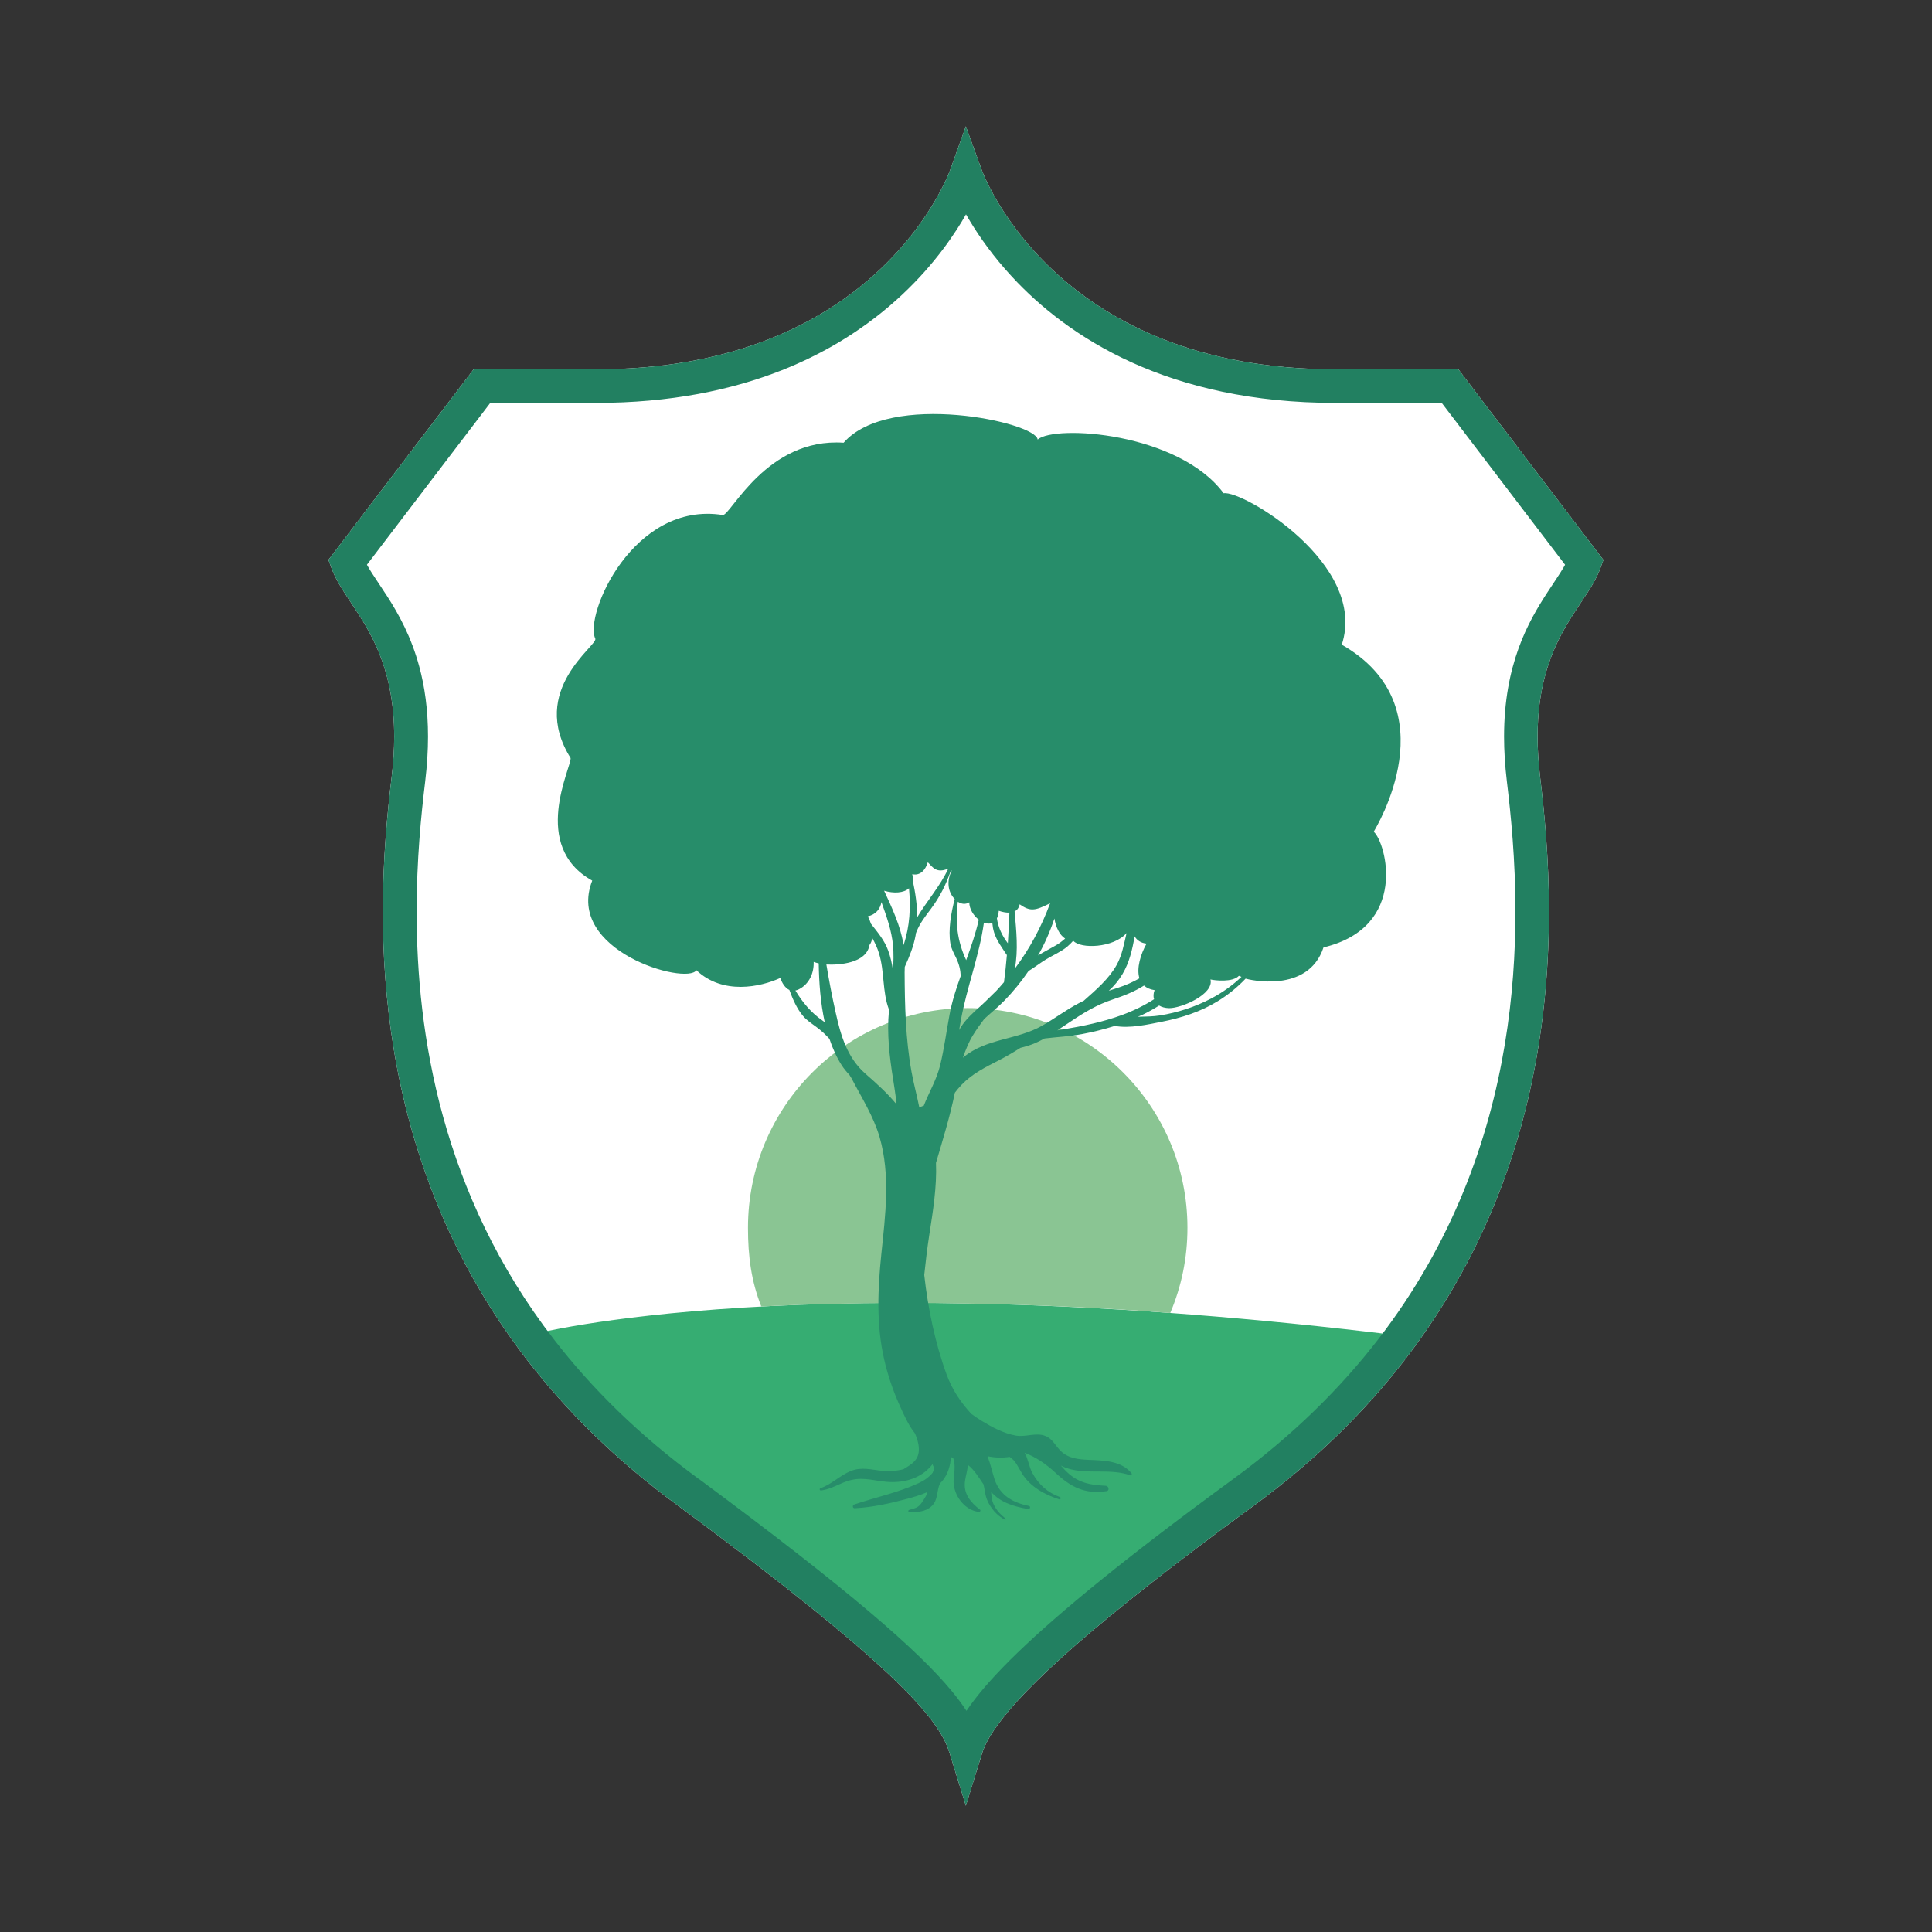
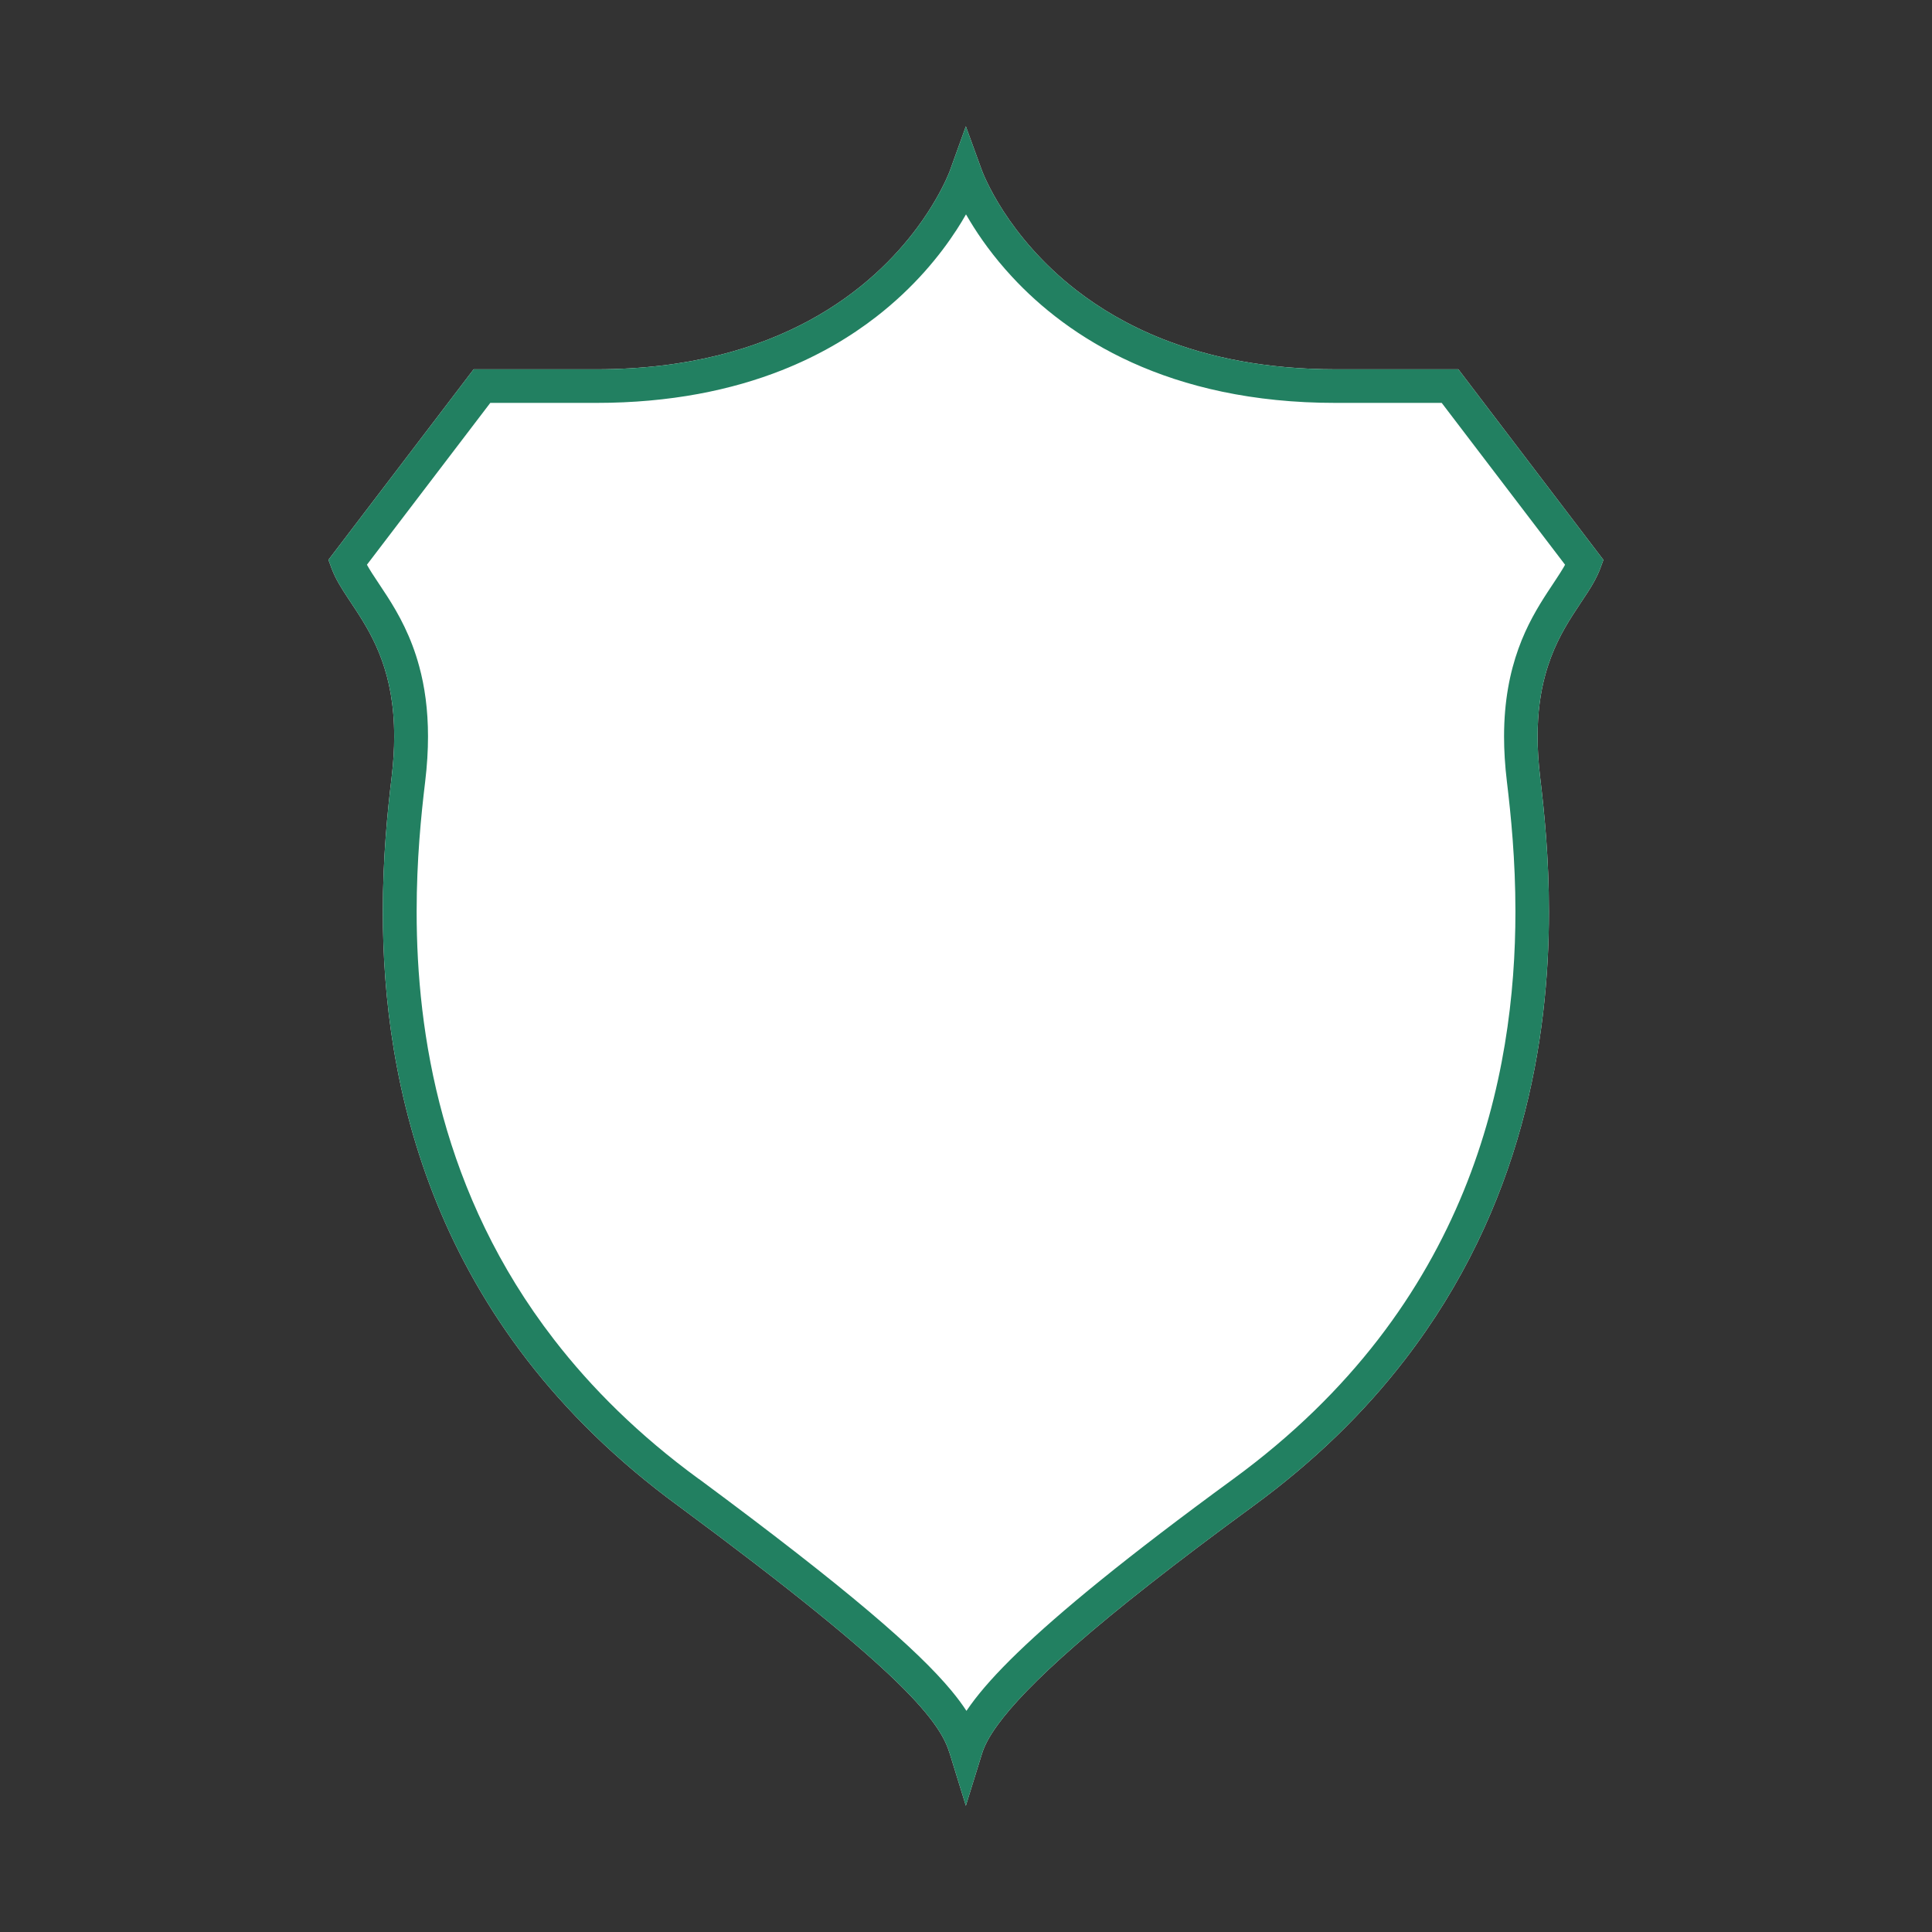
<svg xmlns="http://www.w3.org/2000/svg" version="1.1" id="Ebene_1" x="0px" y="0px" viewBox="0 0 260 260" style="enable-background:new 0 0 260 260;" xml:space="preserve">
  <rect x="0" y="0" width="260" height="260" fill="#333333" stroke="none" />
  <style type="text/css">
	.st0{fill:#FFFFFF;stroke:#1D1D1B;stroke-width:1.417;stroke-miterlimit:10;}
	.st1{fill:#80BB4D;}
	.st2{fill:#58AF31;}
	.st3{fill:#3DA435;}
	.st4{fill:#3F9D36;}
	.st5{fill:#92D2E9;}
	.st6{fill:#02ACDA;}
	.st7{fill:#58C1E1;}
	.st8{fill:#189CD8;}
	.st9{fill:#F7AF63;}
	.st10{fill:#EC8000;}
	.st11{fill:#F09327;}
	.st12{fill:#BA181F;}
	.st13{fill:#E9526C;}
	.st14{fill:#E42032;}
	.st15{fill:#BD1823;}
	.st16{fill:#36AD72;}
	.st17{fill:#8AC593;}
	.st18{fill:#228061;}
	.st19{fill:#278D6A;}
	.st20{fill:#324998;}
	.st21{fill:#25368B;}
	.st22{fill:#262D5D;}
	.st23{fill:#272D64;}
	.st24{fill:#E6BB18;}
	.st25{fill:none;stroke:#1D1D1B;stroke-width:1.417;stroke-miterlimit:10;}
	.st26{fill:#FFFFFF;}
	.st27{fill:#D0A905;}
	.st28{fill:#F9D439;}
	.st29{fill:#FFE600;}
	.st30{fill:#FAE91C;}
	.st31{fill:#F3BAD6;}
	.st32{fill:#DAA8CD;}
	.st33{fill:#E590BC;}
	.st34{fill:#D278AE;}
	.st35{fill:#9FD4D2;}
	.st36{fill:#6AC0B8;}
	.st37{fill:#4CB8AB;}
	.st38{fill:#A78FC2;}
	.st39{fill:#674896;}
	.st40{fill:#8769AA;}
	.st41{fill:#4C3088;}
</style>
  <g>
    <path class="st26" d="M196.26,49.7h-16.5c-9.49,0-17.15-1.64-23.33-4.09c-4.64-1.84-8.45-4.13-11.57-6.55   c-4.68-3.63-7.82-7.55-9.82-10.63c-1.99-3.08-2.84-5.33-2.92-5.55L129.98,17l-2.12,5.89c-0.03,0.09-0.22,0.6-0.59,1.39   c-0.65,1.39-1.86,3.68-3.82,6.33c-2.94,3.97-7.56,8.73-14.51,12.5c-6.95,3.77-16.25,6.59-28.71,6.59H63.74L44.2,75.34l0.43,1.17   c0.28,0.75,0.63,1.44,1.02,2.11c0.69,1.18,1.49,2.32,2.3,3.57c1.22,1.87,2.47,3.97,3.44,6.66c0.97,2.69,1.66,5.99,1.66,10.28   c0,1.68-0.11,3.5-0.35,5.5c-0.56,4.63-1.18,10.85-1.18,18.06c0,11.35,1.54,25.19,7.3,39.3c2.88,7.05,6.82,14.17,12.13,21.05   c5.31,6.88,12.01,13.53,20.38,19.65l-0.01-0.01c15.36,11.36,24.25,18.69,29.39,23.69c2.57,2.5,4.2,4.42,5.25,5.94   c0.52,0.76,0.91,1.42,1.2,2.02c0.29,0.6,0.49,1.14,0.66,1.68l2.16,7l2.17-7c0.3-0.97,0.9-2.23,2.14-3.92   c1.85-2.54,5.09-6.01,10.55-10.77c5.46-4.76,13.12-10.82,23.8-18.63c8.37-6.12,15.07-12.76,20.38-19.65   c7.97-10.32,12.84-21.17,15.7-31.54c2.86-10.38,3.73-20.29,3.73-28.81c0-7.21-0.62-13.42-1.18-18.06c-0.24-2-0.35-3.83-0.35-5.5   c0-3.26,0.4-5.96,1.02-8.24c0.93-3.43,2.33-5.96,3.73-8.15c0.7-1.1,1.4-2.1,2.04-3.1c0.64-1,1.22-2,1.64-3.12l0.43-1.17   L196.26,49.7z" />
    <g>
-       <path class="st16" d="M71.7,179.57c0,0,36.54-9.65,116.6,0.16c-2.98,6.32-23.25,22.79-41.62,37.06    c-7.62,5.92-12.15,11.41-17,18.55c-3.91-9.91-18.12-20.02-18.12-20.02S80.72,194.97,71.7,179.57z" />
-       <path class="st17" d="M157.49,176.69c1.5-3.55,2.31-7.37,2.31-11.46c0-16.33-13.24-29.57-29.57-29.57    c-16.33,0-29.57,13.24-29.57,29.57c0,3.86,0.45,7.21,1.79,10.59C114.54,175.19,135.22,174.97,157.49,176.69z" />
      <path class="st18" d="M196.26,49.7h-16.5c-9.49,0-17.15-1.64-23.33-4.09c-4.64-1.84-8.45-4.13-11.57-6.55    c-4.68-3.63-7.82-7.55-9.82-10.63c-1.99-3.08-2.84-5.33-2.92-5.55L129.98,17l-2.12,5.89c-0.03,0.09-0.22,0.6-0.59,1.39    c-0.65,1.39-1.86,3.68-3.82,6.33c-2.94,3.97-7.56,8.73-14.51,12.5c-6.95,3.77-16.25,6.59-28.71,6.59H63.74L44.2,75.34l0.43,1.17    c0.28,0.75,0.63,1.44,1.02,2.11c0.69,1.18,1.49,2.32,2.3,3.57c1.22,1.87,2.47,3.97,3.44,6.66c0.97,2.69,1.66,5.99,1.66,10.28    c0,1.68-0.11,3.5-0.35,5.5c-0.56,4.63-1.18,10.85-1.18,18.06c0,11.35,1.54,25.19,7.3,39.3c2.88,7.05,6.82,14.17,12.13,21.05    c5.31,6.88,12.01,13.53,20.38,19.65l-0.01-0.01c15.36,11.36,24.25,18.69,29.39,23.69c2.57,2.5,4.2,4.42,5.25,5.94    c0.52,0.76,0.91,1.42,1.2,2.02c0.29,0.6,0.49,1.14,0.66,1.68l2.16,7l2.17-7c0.3-0.97,0.9-2.23,2.14-3.92    c1.85-2.54,5.09-6.01,10.55-10.77c5.46-4.76,13.12-10.82,23.8-18.63c8.37-6.12,15.07-12.76,20.38-19.65    c7.97-10.32,12.84-21.17,15.7-31.54c2.86-10.38,3.73-20.29,3.73-28.81c0-7.21-0.62-13.42-1.18-18.06c-0.24-2-0.35-3.83-0.35-5.5    c0-3.26,0.4-5.96,1.02-8.24c0.93-3.43,2.33-5.96,3.73-8.15c0.7-1.1,1.4-2.1,2.04-3.1c0.64-1,1.22-2,1.64-3.12l0.43-1.17    L196.26,49.7z M208.25,79.71c-1.29,1.98-2.78,4.44-3.91,7.6c-1.14,3.17-1.93,7.03-1.93,11.81c0,1.87,0.12,3.88,0.38,6.05    c0.55,4.55,1.15,10.56,1.15,17.51c0,10.94-1.49,24.19-6.96,37.59c-2.74,6.7-6.47,13.45-11.52,19.99    c-5.05,6.54-11.43,12.88-19.47,18.76c-14.34,10.48-23.34,17.88-29.03,23.37c-2.85,2.75-4.87,5.03-6.31,7.01    c-0.21,0.29-0.4,0.56-0.59,0.84c-0.55-0.85-1.22-1.75-2.04-2.74c-2.28-2.74-5.71-6.1-11.1-10.66    c-5.39-4.56-12.75-10.32-22.88-17.82l-0.01,0l-0.01,0c-8.04-5.88-14.42-12.22-19.47-18.76c-7.58-9.81-12.19-20.09-14.92-29.98    c-2.73-9.89-3.56-19.39-3.56-27.6c0-6.95,0.6-12.97,1.15-17.51l0,0c0.26-2.17,0.38-4.18,0.38-6.05c0-3.64-0.45-6.75-1.18-9.43    c-1.08-4.01-2.77-7.04-4.29-9.41c-0.76-1.18-1.47-2.21-2.04-3.1c-0.27-0.42-0.51-0.82-0.71-1.18l16.6-21.78h14.25    c10.01,0,18.27-1.74,25-4.4c5.05-2,9.24-4.51,12.68-7.18c5.16-4,8.63-8.32,10.85-11.75c0.47-0.72,0.88-1.41,1.24-2.04    c0.17,0.3,0.35,0.61,0.55,0.93c1.3,2.15,3.13,4.75,5.63,7.45c3.74,4.05,8.99,8.31,16.14,11.55c7.15,3.24,16.19,5.45,27.45,5.44    h14.25l16.6,21.78c-0.06,0.11-0.12,0.22-0.19,0.34C209.88,77.28,209.11,78.39,208.25,79.71z" />
-       <path class="st19" d="M184.87,111.93c0.19-0.36,10.39-16.78-4.3-25.17c3.56-10.85-13.44-20.85-15.9-20.38    c-6.09-8.2-22.7-9.25-25.03-7.23c-0.21-2.33-19.95-6.6-26.11,0.43c-10.33-0.71-15.16,9.73-16.25,9.73    C85.2,67.39,78.6,82.78,80.11,85.94c0.43,0.89-9.07,6.87-3.32,16.08c0.09,1.3-5.46,11.83,2.91,16.49    c-3.7,9.46,12.68,14.1,14.02,12.06c3.57,3.37,8.65,2.25,11.29,1.04c0.23,0.67,0.64,1.35,1.22,1.61c0.47,1.28,1.01,2.52,1.83,3.49    c0.5,0.6,1.15,1.01,1.77,1.47c0.71,0.52,1.27,1.05,1.79,1.62c0.42,1.26,0.95,2.45,1.63,3.52c0.31,0.49,0.67,0.92,1.06,1.33    c0.1,0.16,0.2,0.32,0.29,0.47c1.35,2.59,2.94,5.07,3.77,7.9c1.48,5.11,0.78,10.5,0.24,15.7c-0.49,4.79-0.7,9.52,0.38,14.24    c0.49,2.13,1.19,4.2,2.09,6.19c0.53,1.19,1.16,2.63,2.05,3.75c0.28,0.64,0.49,1.3,0.52,1.97c0.09,1.62-0.98,2.18-2.07,2.85    c-0.92,0.24-1.9,0.3-2.81,0.22c-1.5-0.14-2.81-0.57-4.27,0.02c-1.48,0.6-2.55,1.78-4.08,2.31c-0.2,0.07-0.12,0.34,0.09,0.31    c1.02-0.14,1.85-0.57,2.79-0.98c1.93-0.85,3.14-0.6,5.2-0.28c2.09,0.33,4.32,0.07,6.02-1.28c0.37-0.3,0.7-0.64,0.99-1.01l0,0.01    c0.02,0.19,0.11,0.34,0.23,0.44c-0.05,0.25-0.13,0.48-0.23,0.72c-0.47,0.57-1.1,1.03-1.86,1.38c-2.77,1.29-5.82,1.91-8.7,2.89    c-0.26,0.09-0.23,0.51,0.07,0.5c2.39-0.12,4.8-0.66,7.11-1.28c0.85-0.23,1.75-0.49,2.58-0.86c0.02,0.24,0.16,0.09-0.43,1.04    c-0.61,0.99-0.89,1.04-1.94,1.33c-0.16,0.05-0.13,0.29,0.04,0.29c1.06,0.02,2.16-0.03,2.98-0.79c0.92-0.85,0.66-2.04,1.14-3.08    c0.09-0.09,0.19-0.18,0.28-0.28c0.76-0.9,1.13-2.07,1.18-3.26c0.1,0.04,0.21,0.08,0.31,0.12c0.25,0.74,0.23,1.42,0.12,2.34    c-0.05,0.43-0.09,0.8-0.04,1.24c0.2,1.75,1.6,3.5,3.41,3.69c0.15,0.01,0.25-0.21,0.13-0.3c-1.29-1-2.28-2.16-2.02-3.91    c0.11-0.74,0.35-1.41,0.37-2.13c0.88,0.69,1.46,1.66,2.12,2.64c0.16,0.68,0.2,1.4,0.47,2.05c0.47,1.14,1.31,2.13,2.4,2.69    c0.08,0.04,0.17-0.07,0.1-0.13c-0.77-0.64-1.47-1.36-1.77-2.35c-0.12-0.41-0.16-0.83-0.17-1.25c1.17,1.32,2.77,1.91,4.96,2.3    c0.27,0.05,0.39-0.36,0.12-0.42c-2.16-0.44-3.89-1.4-4.62-3.56c-0.34-1.01-0.53-2.08-0.95-3.06l0.04-0.06    c0.98,0.2,1.94,0.23,2.93,0.08c0.87,0.57,1.05,1.26,1.71,2.3c1.11,1.75,3.03,2.79,4.96,3.41c0.2,0.06,0.28-0.24,0.09-0.31    c-1.64-0.58-2.85-1.69-3.69-3.21c-0.45-0.81-0.59-1.96-1.05-2.74c1.46,0.56,2.8,1.44,4.15,2.69c2.08,1.93,3.94,2.91,6.88,2.47    c0.43-0.06,0.29-0.7-0.1-0.72c-2.64-0.13-4.2-0.56-5.93-2.59l-0.12-0.13c0.45,0.24,0.94,0.41,1.45,0.53    c2.64,0.6,5.3-0.13,7.89,0.78c0.17,0.06,0.26-0.16,0.16-0.28c-1.37-1.69-3.74-1.72-5.74-1.8c-1.35-0.06-2.71-0.18-3.74-1.15    c-0.73-0.69-1.1-1.64-2.07-2.05c-1.26-0.53-2.65,0.16-3.98-0.06c-1.64-0.28-3.17-1.1-4.59-1.96c-0.5-0.3-0.97-0.63-1.44-0.97    c-1.39-1.52-2.56-3.2-3.33-5.32c-1.52-4.15-2.5-8.89-2.99-13.28l-0.01-0.09c0.19-1.8,0.4-3.6,0.68-5.41    c0.49-3.15,1.03-6.45,0.9-9.68c0.92-3.12,1.89-6.25,2.54-9.44c0.29-0.37,0.58-0.73,0.91-1.07c1.45-1.51,3.2-2.36,5.03-3.3    c1.01-0.52,1.96-1.08,2.89-1.67c0.62-0.15,1.23-0.33,1.82-0.57c0.49-0.2,0.96-0.44,1.42-0.69c1.68-0.2,3.4-0.28,4.99-0.58    c1.51-0.28,3-0.65,4.47-1.11c1.97,0.38,4.49-0.2,6.32-0.56c2.62-0.51,5.24-1.35,7.52-2.76c1.39-0.85,2.66-1.88,3.76-3.04    c0.34,0.12,8.4,2.1,10.48-4.2C189.62,124.75,186.54,113.39,184.87,111.93z M136.54,122.66c0.33-0.17,0.58-0.47,0.68-0.96    c1.43,1,2.08,0.87,4.1-0.14c-1.17,3.17-2.75,6.12-4.75,8.8C137.05,127.91,136.77,125.18,136.54,122.66z M129.3,138.24    c-0.08,0.12-0.15,0.25-0.22,0.38c0.07-0.44,0.15-0.89,0.23-1.33c0.81-4.46,2.48-8.67,3.1-13.12c0.4,0.15,0.79,0.18,1.13,0.04    c0.04,0.43,0.11,0.86,0.24,1.28c0.35,1.11,1.08,2.07,1.72,3.04c-0.1,1.22-0.23,2.44-0.39,3.65c-0.34,0.39-0.67,0.78-1.03,1.16    c-0.31,0.3-0.62,0.6-0.93,0.91c-0.35,0.34-0.69,0.69-1.06,1.02C131.08,136.18,130.04,137.07,129.3,138.24z M117.21,124.32    c-0.11-0.36-0.26-0.71-0.43-1c1.09-0.24,1.68-1,1.84-1.92c0.68,1.91,1.38,3.82,1.56,5.86c0.1,1.1,0.07,2.2-0.01,3.3    c-0.14-0.91-0.33-1.79-0.64-2.63C119.04,126.56,118.1,125.45,117.21,124.32z M127.79,136.53c-0.43,2.27-0.72,4.57-1.27,6.83    c-0.48,1.96-1.5,3.63-2.21,5.45c-0.07,0.02-0.13,0.04-0.21,0.06c-0.13,0.05-0.26,0.11-0.38,0.18c-0.33-1.64-0.77-3.26-1.05-4.8    c-0.8-4.44-0.91-8.9-0.93-13.39c0.01-0.25,0.02-0.5,0.02-0.74c0.62-1.37,1.19-2.76,1.46-4.25c0.01-0.08,0.02-0.16,0.03-0.24    l0.07-0.19c0.46-1.18,1.18-2.09,1.93-3.09c1.22-1.63,2.07-3.31,2.72-5.22l0.11,0.05c-0.62,1.15-0.62,2.64,0.28,3.68    c0.04,0.04,0.08,0.08,0.12,0.12c-0.49,1.9-0.89,4.15-0.58,5.99c0.12,0.72,0.46,1.29,0.77,1.94c0.42,0.88,0.59,1.65,0.62,2.43    C128.67,133.04,128.12,134.76,127.79,136.53z M122.77,117.64c1.04,0.25,1.77-0.53,2.09-1.6c0.72,0.75,1.18,1.5,2.75,0.86    c-1.06,2.32-2.88,4.35-4.18,6.55c0.01-1.66-0.25-3.34-0.6-4.97C122.86,118.24,122.84,117.96,122.77,117.64z M128.9,121.35    c0.51,0.34,1.05,0.39,1.54,0.08c0.01,0.92,0.58,1.8,1.28,2.34c-0.42,1.85-1.04,3.65-1.7,5.45l-0.02-0.06    C128.83,126.64,128.53,124.07,128.9,121.35z M118.98,119.87c1.27,0.38,2.63,0.33,3.35-0.33c0.23,2.56,0.13,5.07-0.73,7.63    l-0.01,0.01l-0.01-0.11C121.17,124.56,120.05,122.2,118.98,119.87z M134.16,123.59c0.13-0.26,0.22-0.59,0.25-1.02    c0.5,0.17,0.99,0.27,1.43,0.25c-0.05,1.37-0.12,2.75-0.21,4.12C134.84,125.91,134.33,124.79,134.16,123.59z M141.9,123.61    c0.17,1.13,0.68,2.21,1.44,2.7c-0.39,0.34-0.8,0.66-1.24,0.91c-0.8,0.47-1.63,0.88-2.4,1.36    C140.59,127.01,141.32,125.34,141.9,123.61z M152.69,126.01c0.31,0.53,0.85,0.9,1.61,0.98c-0.8,1.41-1.38,3.32-0.96,4.67    c-0.9,0.51-1.86,0.94-2.89,1.27c-0.42,0.13-0.83,0.27-1.23,0.4c0.71-0.65,1.34-1.4,1.86-2.28    C151.97,129.55,152.39,127.79,152.69,126.01z M110.7,137.35c-1.58-1.09-2.71-2.49-3.66-4.05c0.15-0.03,0.31-0.09,0.48-0.17    c1.39-0.71,2.03-2.19,1.98-3.68c0.22,0.08,0.45,0.15,0.68,0.2c0.04,2.58,0.24,5.33,0.81,7.91    C110.9,137.49,110.8,137.42,110.7,137.35z M116.47,144.5c-2.46-2.16-3.33-5.16-4.01-8.24c-0.48-2.15-0.89-4.3-1.25-6.46    c1.66,0.09,5.39-0.14,5.8-2.62c0.2-0.26,0.32-0.59,0.38-0.94c0.36,0.65,0.68,1.32,0.9,2.05c0.77,2.5,0.43,5.17,1.35,7.59    c-0.04,0.43-0.07,0.86-0.09,1.3c-0.14,3.1,0.33,6.16,0.82,9.21c0.12,0.75,0.21,1.49,0.29,2.23    C119.41,147.1,117.9,145.75,116.47,144.5z M140.23,138.04c-3.39,1.92-7.43,1.68-10.53,4.2l-0.12,0.11    c0.38-1.08,0.79-2.13,1.37-3.06c0.46-0.75,0.97-1.46,1.5-2.16c0.9-0.83,1.87-1.6,2.72-2.48c1.2-1.23,2.28-2.56,3.24-3.97    c0.83-0.5,1.58-1.1,2.41-1.6c0.94-0.56,1.95-0.98,2.8-1.68c0.29-0.24,0.56-0.52,0.81-0.8c0.96,1.14,5.42,0.98,7.18-1.03    c-0.35,1.46-0.6,2.97-1.33,4.28c-1.04,1.87-2.8,3.38-4.44,4.83c-0.22,0.1-0.43,0.2-0.65,0.32    C143.47,135.9,141.92,137.08,140.23,138.04z M151,136.59c-2.56,0.94-5.23,1.49-7.91,1.94c-0.27,0.04-0.53,0.09-0.8,0.13    c0.59-0.38,1.17-0.77,1.75-1.16c1.86-1.25,3.57-2.29,5.72-3c1.46-0.48,2.9-1.05,4.2-1.87c0.34,0.31,0.8,0.53,1.42,0.62    c-0.17,0.45-0.19,0.86-0.07,1.22C154.01,135.3,152.58,136.01,151,136.59z M162.96,134.39c-2.14,1.12-4.46,1.87-6.85,2.26    c-0.93,0.15-1.96,0.16-2.98,0.18c0.21-0.1,0.44-0.18,0.65-0.28c0.74-0.36,1.48-0.77,2.21-1.23c0.35,0.21,0.81,0.34,1.35,0.35    c1.62,0.02,6.07-1.86,5.56-3.86c0.57,0.14,2.98,0.42,3.83-0.49c0.1,0.04,0.22,0.09,0.34,0.14    C165.88,132.6,164.49,133.59,162.96,134.39z" />
    </g>
  </g>
</svg>